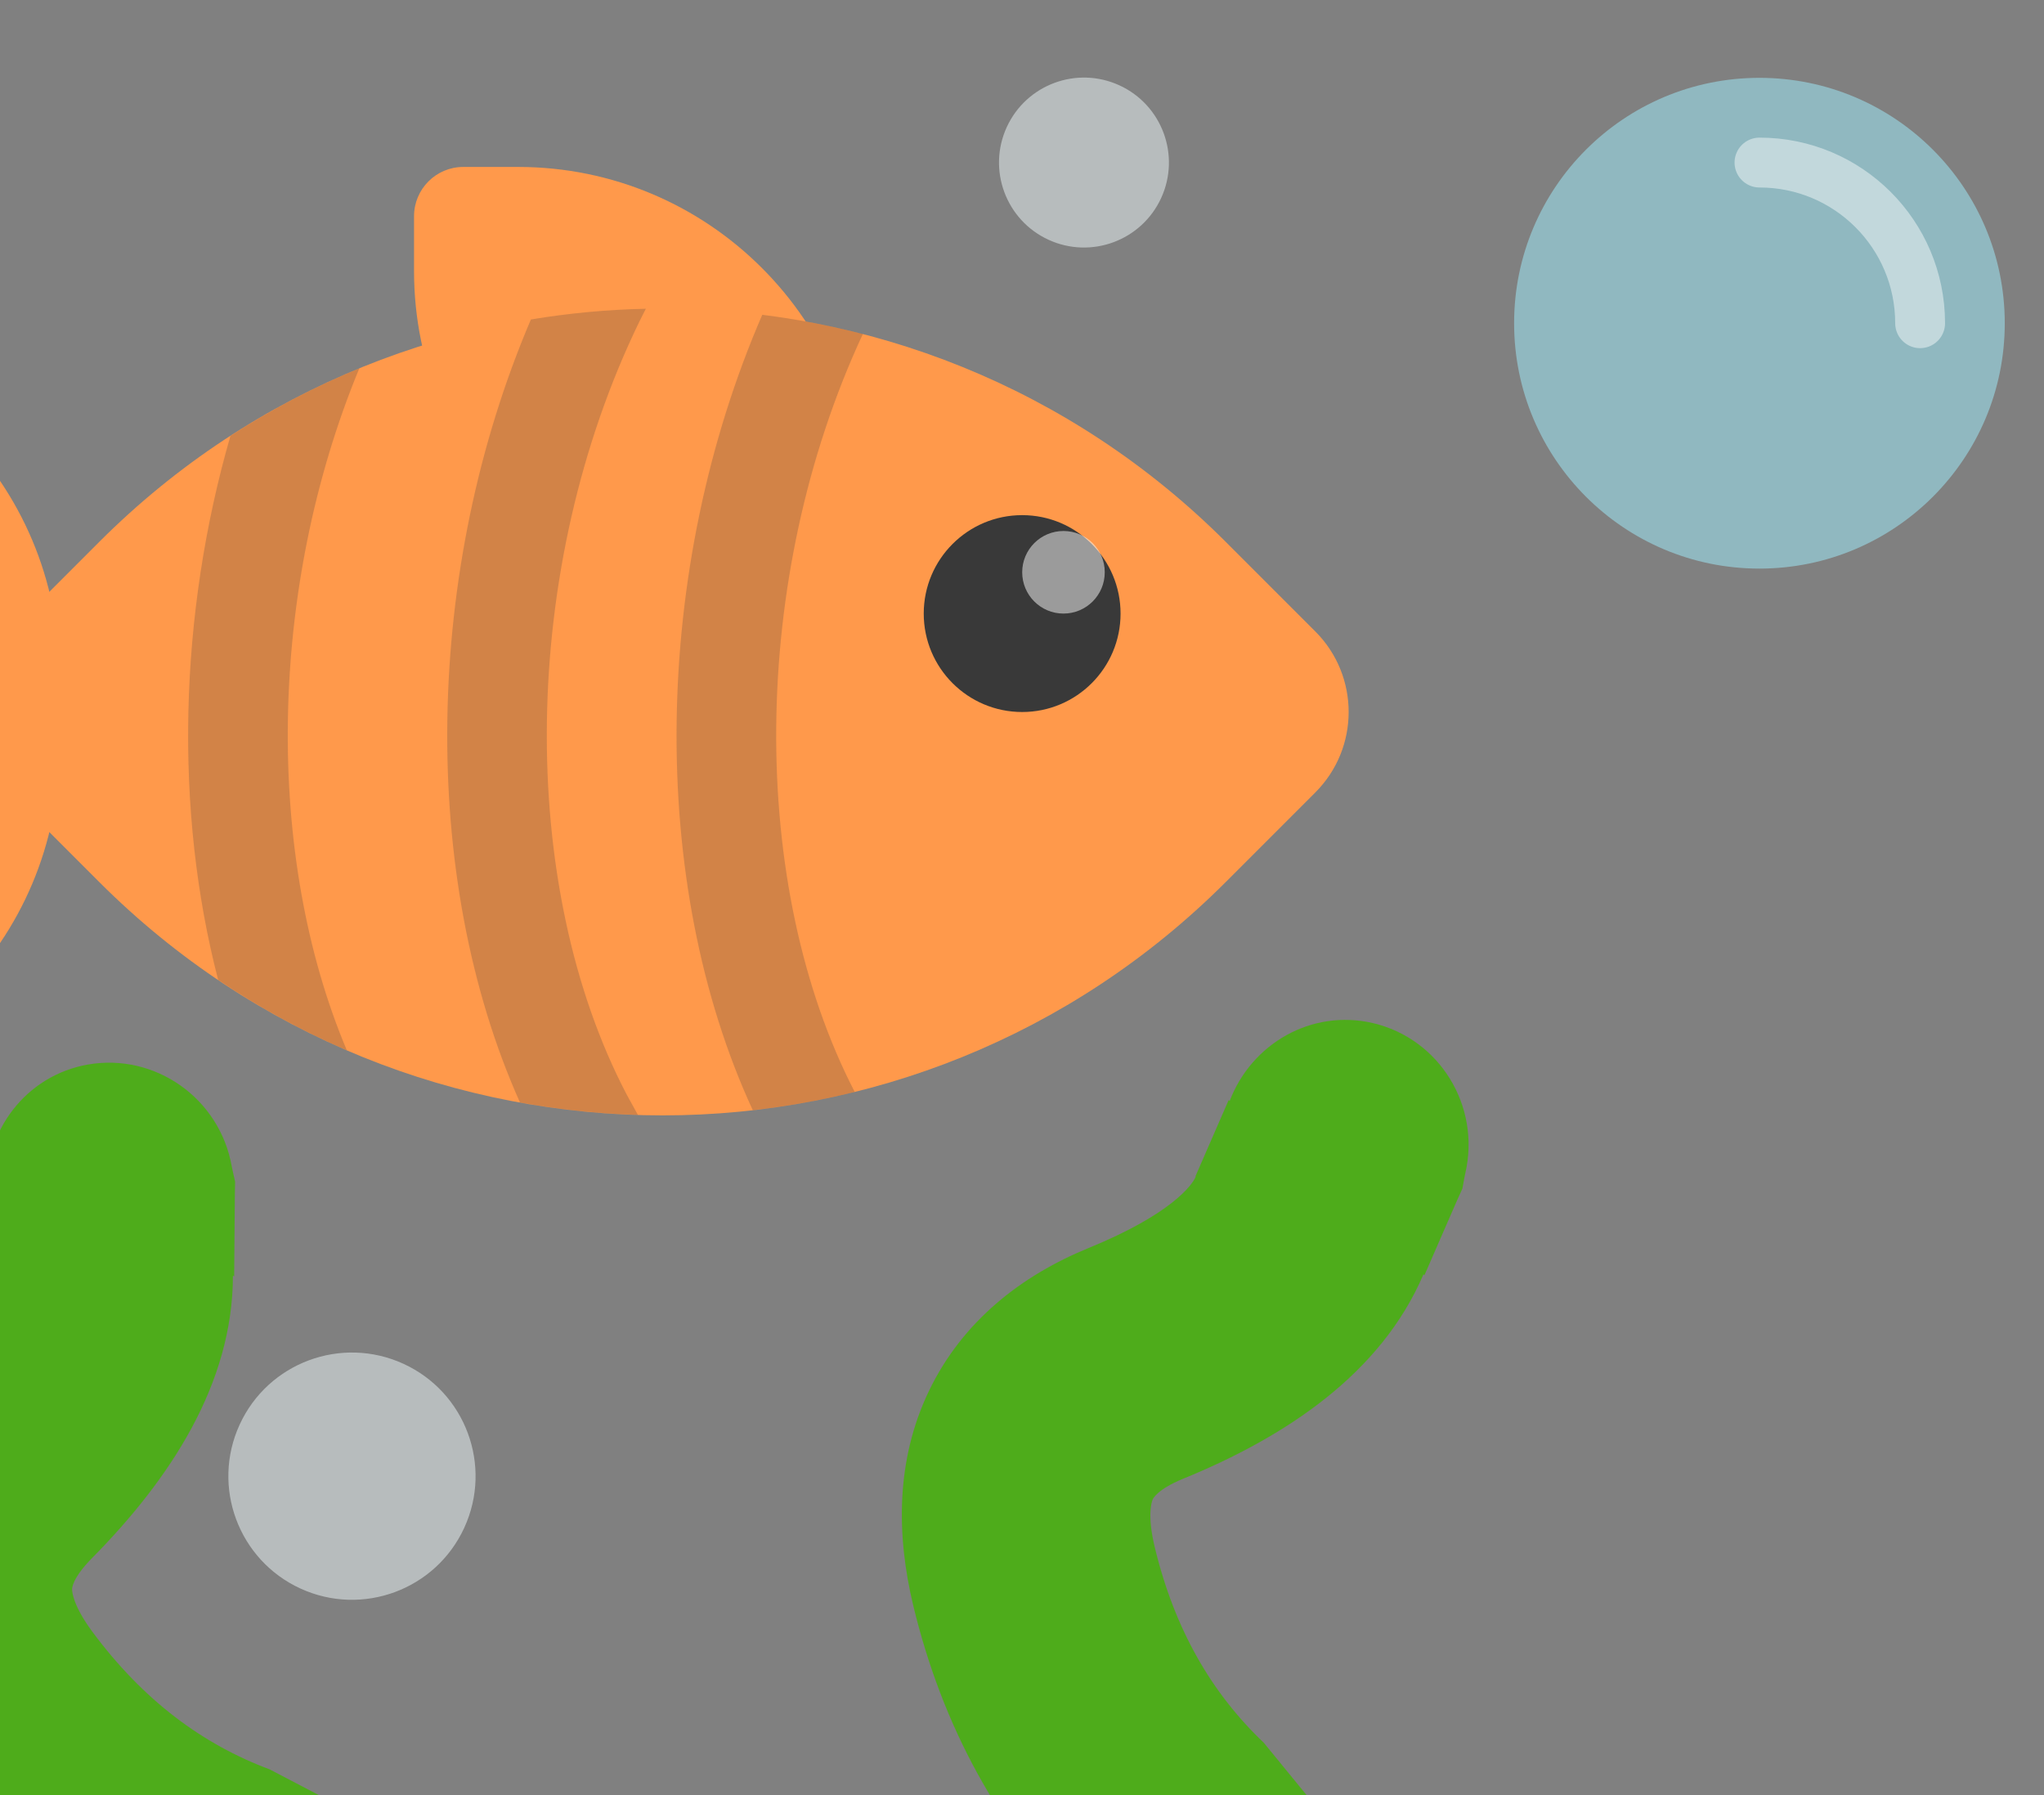
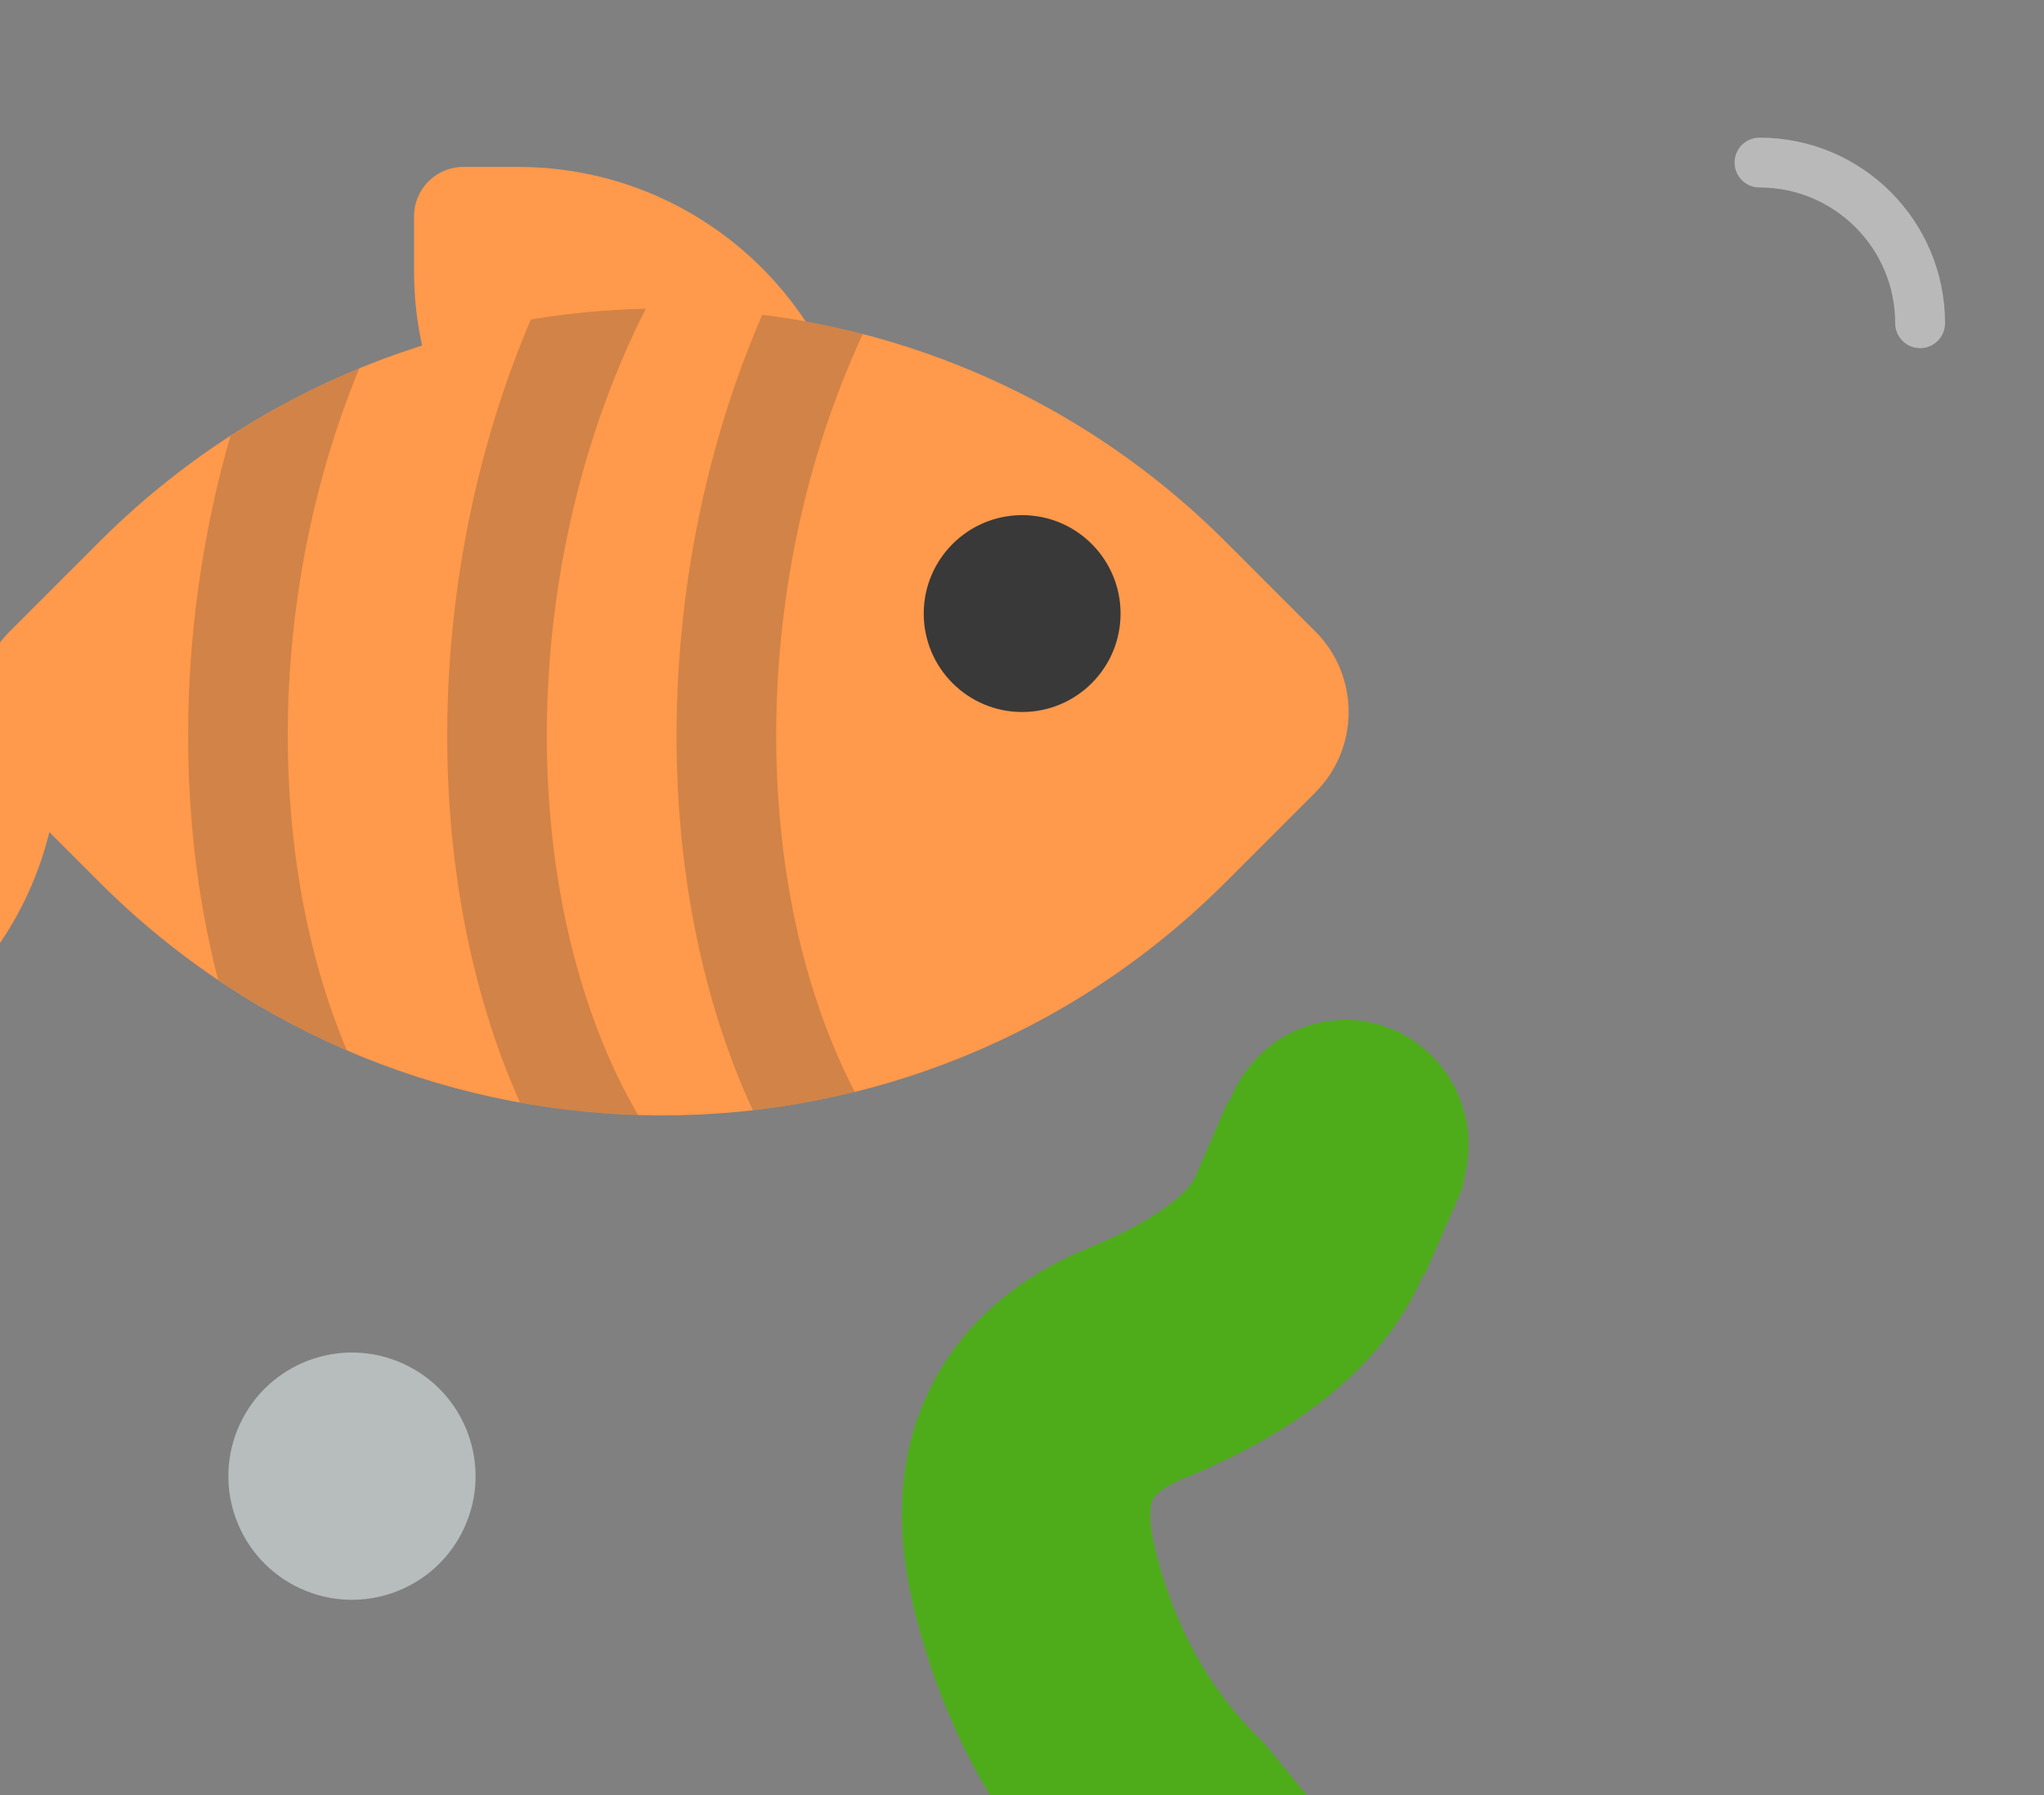
<svg xmlns="http://www.w3.org/2000/svg" width="41" height="36" viewBox="0 0 41 36" fill="none">
  <rect x="0" y="0" width="41" height="36" fill="#808080" stroke="none" />
  <g clip-path="url(#clip0_52_726)">
    <path d="M0.194 15.892C-0.697 15.001 -0.697 13.556 0.194 12.664L1.99 10.868C8.23 4.628 18.348 4.628 24.588 10.868L26.384 12.664C27.275 13.556 27.275 15.001 26.384 15.892L24.588 17.688C18.348 23.929 8.23 23.929 1.99 17.688L0.194 15.892Z" fill="#FF994B" />
-     <path d="M-7.814 7.593C-7.814 7.048 -7.372 6.605 -6.826 6.605L-5.727 6.605C-1.907 6.605 1.189 9.702 1.189 13.522L1.189 14.621C1.189 15.167 0.747 15.609 0.201 15.609L-0.898 15.609C-4.718 15.609 -7.814 12.513 -7.814 8.693L-7.814 7.593Z" fill="#FF994B" />
+     <path d="M-7.814 7.593C-7.814 7.048 -7.372 6.605 -6.826 6.605L-5.727 6.605L1.189 14.621C1.189 15.167 0.747 15.609 0.201 15.609L-0.898 15.609C-4.718 15.609 -7.814 12.513 -7.814 8.693L-7.814 7.593Z" fill="#FF994B" />
    <path d="M8.305 4.336C8.305 3.791 8.747 3.348 9.293 3.348L10.392 3.348C14.212 3.348 17.309 6.445 17.309 10.265L17.309 11.364C17.309 11.91 16.866 12.352 16.32 12.352L15.221 12.352C11.401 12.352 8.305 9.255 8.305 5.436L8.305 4.336Z" fill="#FF994B" />
    <path d="M-7.814 20.963C-7.814 21.509 -7.372 21.951 -6.826 21.951L-5.727 21.951C-1.907 21.951 1.189 18.855 1.189 15.035L1.189 13.935C1.189 13.39 0.747 12.947 0.201 12.947L-0.898 12.947C-4.718 12.947 -7.814 16.044 -7.814 19.864L-7.814 20.963Z" fill="#FF994B" />
    <circle cx="20.503" cy="12.305" r="1.974" fill="#393939" />
-     <circle opacity="0.5" cx="21.332" cy="11.477" r="0.828" fill="#FEFEFE" />
    <path d="M27.537 20.517C28.878 20.831 29.703 22.182 29.393 23.525L29.373 23.622L29.334 23.837L29.236 24.052L28.572 25.575L28.553 25.556C27.701 27.548 25.793 28.814 23.729 29.657C23.211 29.87 23.128 30.057 23.123 30.068C23.098 30.126 23.009 30.387 23.162 31.025C23.56 32.679 24.306 33.958 25.35 34.95L26.229 36.025C26.469 36.43 26.635 36.892 26.736 37.392C26.937 38.383 26.782 39.326 26.443 40.146C25.878 41.514 24.71 42.729 23.357 43.876C22.809 44.683 21.816 45.135 20.799 44.931C19.449 44.656 18.575 43.333 18.846 41.982L21.424 42.489H21.404L21.307 42.47L18.846 41.982L19.041 41.005L19.764 40.439L21.268 39.032C21.505 38.763 21.626 38.53 21.717 38.368C20.025 36.686 18.899 34.608 18.318 32.197C17.981 30.794 17.965 29.289 18.631 27.9C19.307 26.491 20.495 25.577 21.834 25.029C23.495 24.35 23.913 23.765 23.982 23.603V23.583L24.646 22.06L24.666 22.079C25.104 20.93 26.305 20.232 27.537 20.517Z" fill="#4EAC1B" />
-     <path d="M1.761 21.349C3.118 21.112 4.407 22.031 4.648 23.388L4.668 23.485L4.716 23.698L4.711 23.934L4.697 25.596L4.672 25.586C4.67 27.752 3.411 29.665 1.842 31.251C1.449 31.65 1.447 31.853 1.446 31.866C1.446 31.929 1.467 32.204 1.858 32.731C2.873 34.097 4.06 34.98 5.409 35.484L6.639 36.127C7.019 36.406 7.353 36.766 7.643 37.186C8.216 38.018 8.443 38.947 8.453 39.834C8.469 41.314 7.871 42.89 7.077 44.476C6.89 45.434 6.153 46.239 5.137 46.45C3.788 46.727 2.465 45.852 2.184 44.503L4.755 43.959L4.737 43.966L4.639 43.987L2.184 44.503L1.981 43.528L2.423 42.723L3.255 40.84C3.368 40.499 3.388 40.236 3.408 40.053C1.192 39.169 -0.659 37.699 -2.139 35.708C-2.999 34.551 -3.604 33.172 -3.536 31.633C-3.467 30.072 -2.732 28.766 -1.716 27.736C-0.453 26.46 -0.299 25.758 -0.299 25.582L-0.306 25.564L-0.293 23.902L-0.267 23.912C-0.315 22.683 0.516 21.57 1.761 21.349Z" fill="#4EAC1B" />
    <g opacity="0.5">
-       <circle cx="35.292" cy="6.482" r="4.921" fill="#9FF0FF" />
-     </g>
+       </g>
    <path opacity="0.45" d="M38.515 6.482C38.515 4.702 37.073 3.26 35.293 3.26" stroke="white" stroke-linecap="round" />
    <circle opacity="0.5" cx="7.06" cy="29.604" r="2.479" transform="rotate(24.632 7.06 29.604)" fill="#EEF9FB" />
-     <circle opacity="0.5" cx="21.743" cy="3.26" r="1.704" transform="rotate(24.632 21.743 3.26)" fill="#EEF9FB" />
    <path opacity="0.23" d="M12.83 6.439C10.412 11.408 10.373 17.763 12.575 21.959L12.796 22.359C12.003 22.334 11.212 22.252 10.43 22.11C8.398 17.568 8.504 11.428 10.649 6.407C11.412 6.28 12.183 6.208 12.955 6.192L12.83 6.439ZM15.29 6.313C15.969 6.398 16.642 6.527 17.308 6.698C15.023 11.604 15.013 17.775 17.145 21.899C16.471 22.066 15.787 22.187 15.1 22.265C12.982 17.68 13.081 11.408 15.29 6.313ZM7.207 7.388C5.365 11.842 5.313 17.174 6.957 21.063C6.064 20.678 5.2 20.206 4.376 19.651C3.493 16.253 3.585 12.335 4.622 8.742C5.449 8.207 6.315 7.755 7.207 7.388Z" fill="#393939" />
  </g>
  <defs>
    <clipPath id="clip0_52_726">
      <rect width="41" height="36" fill="white" />
    </clipPath>
  </defs>
</svg>